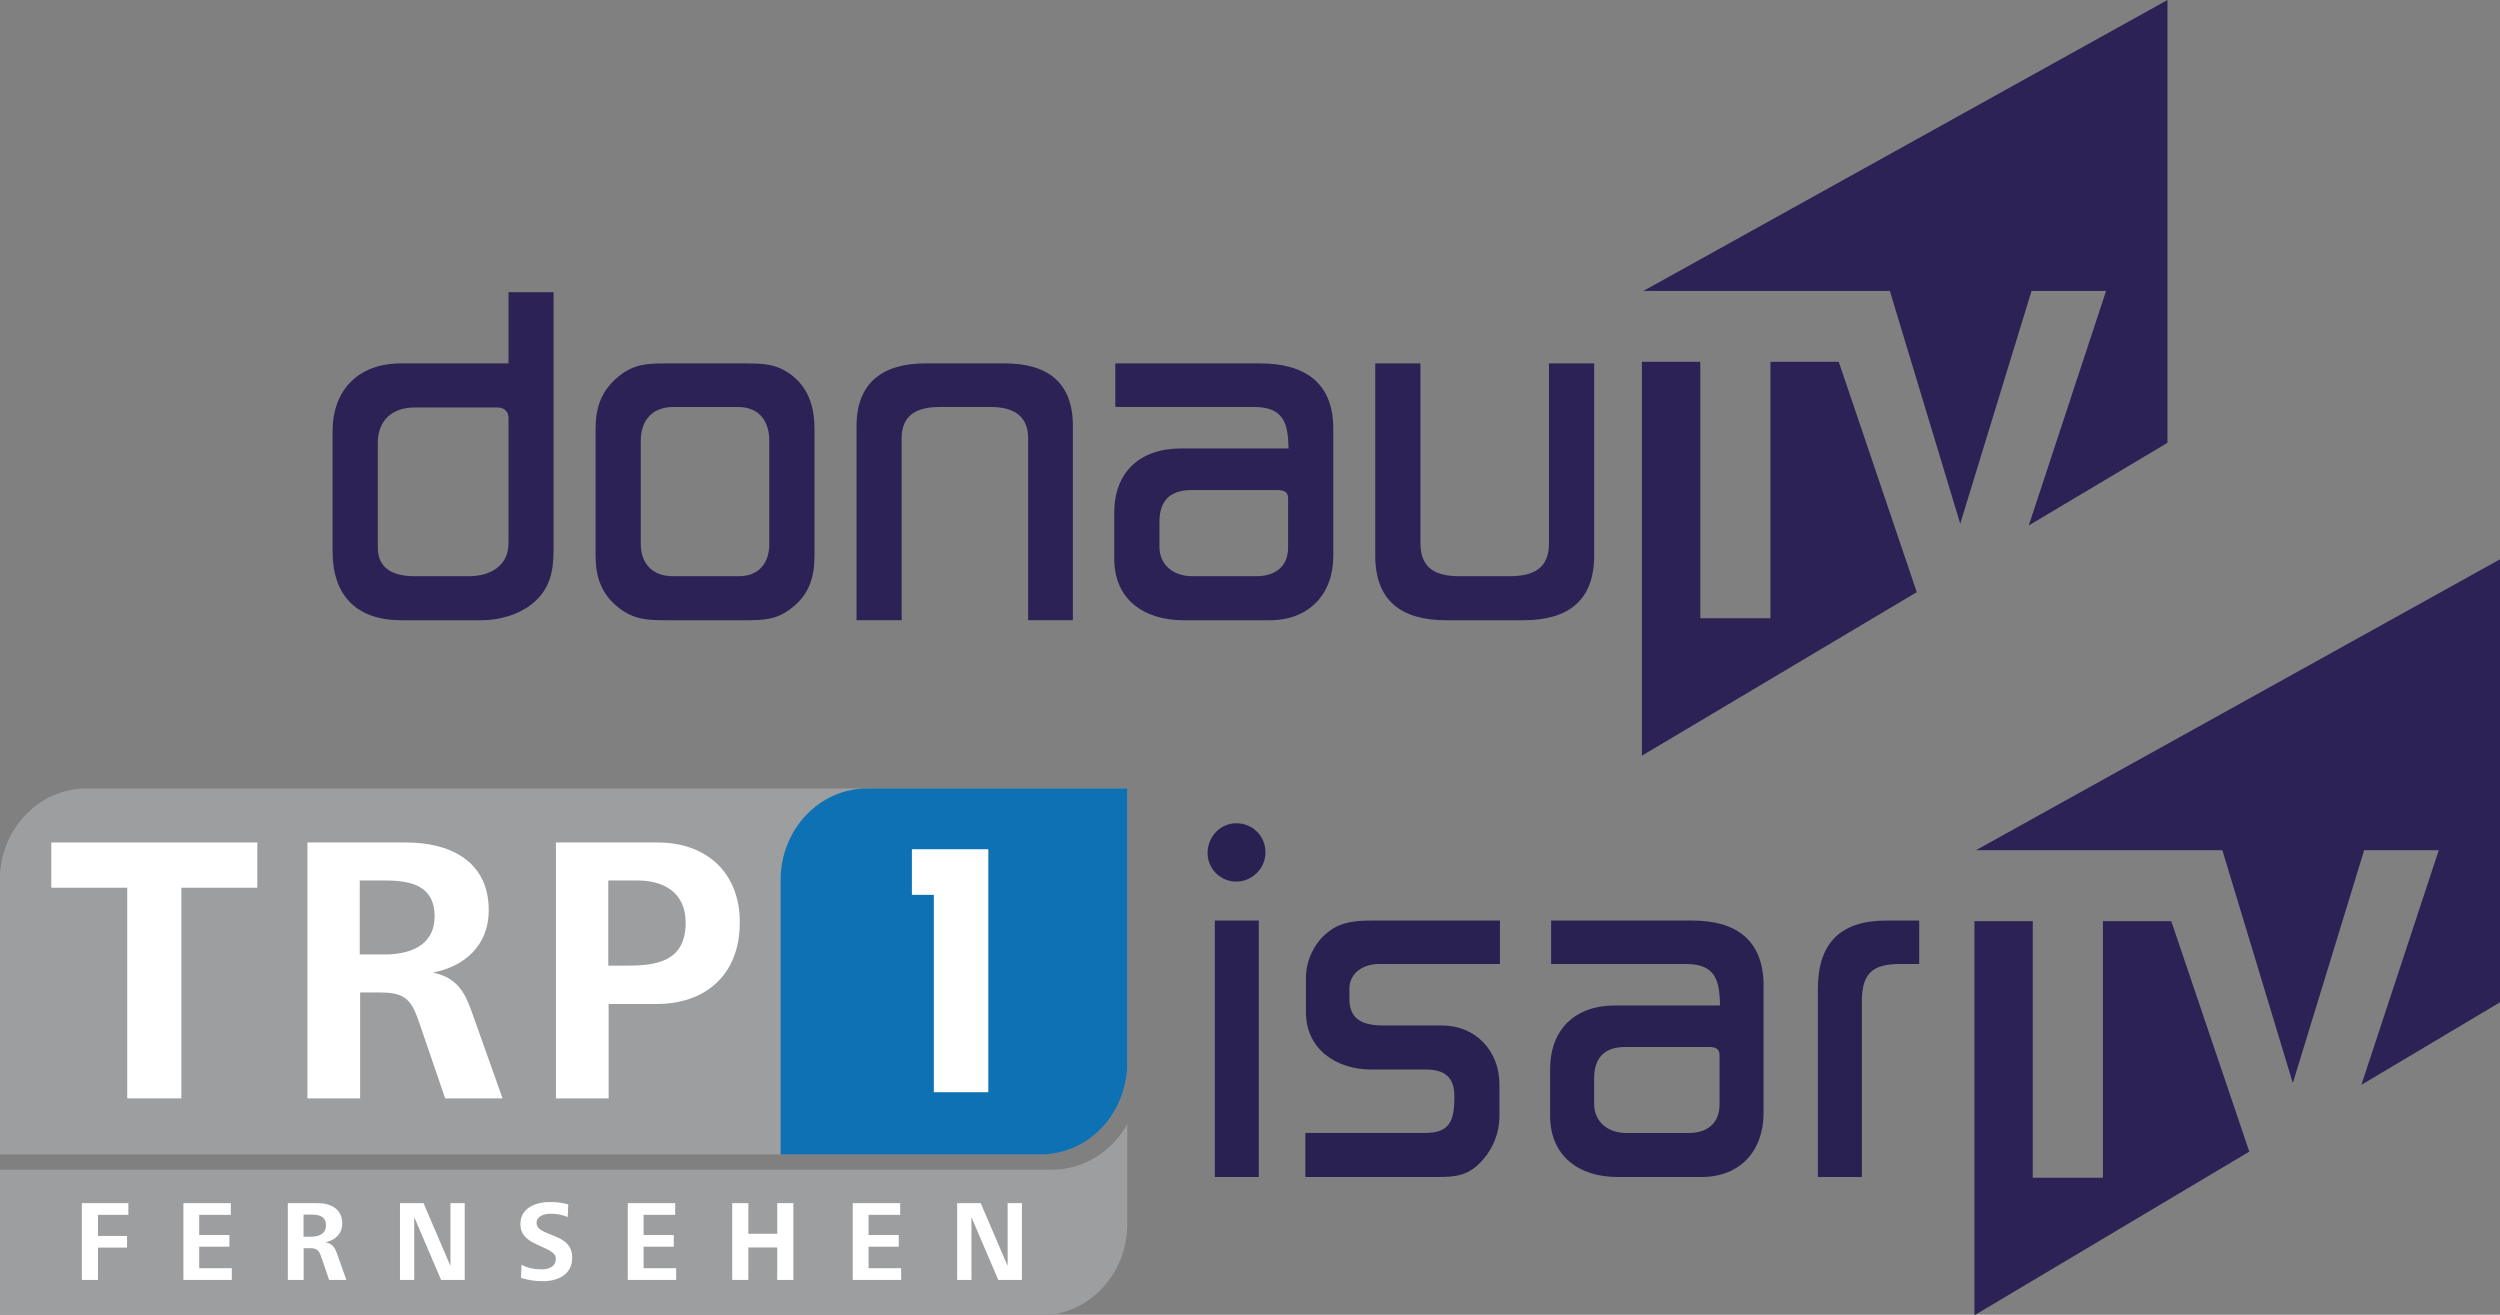
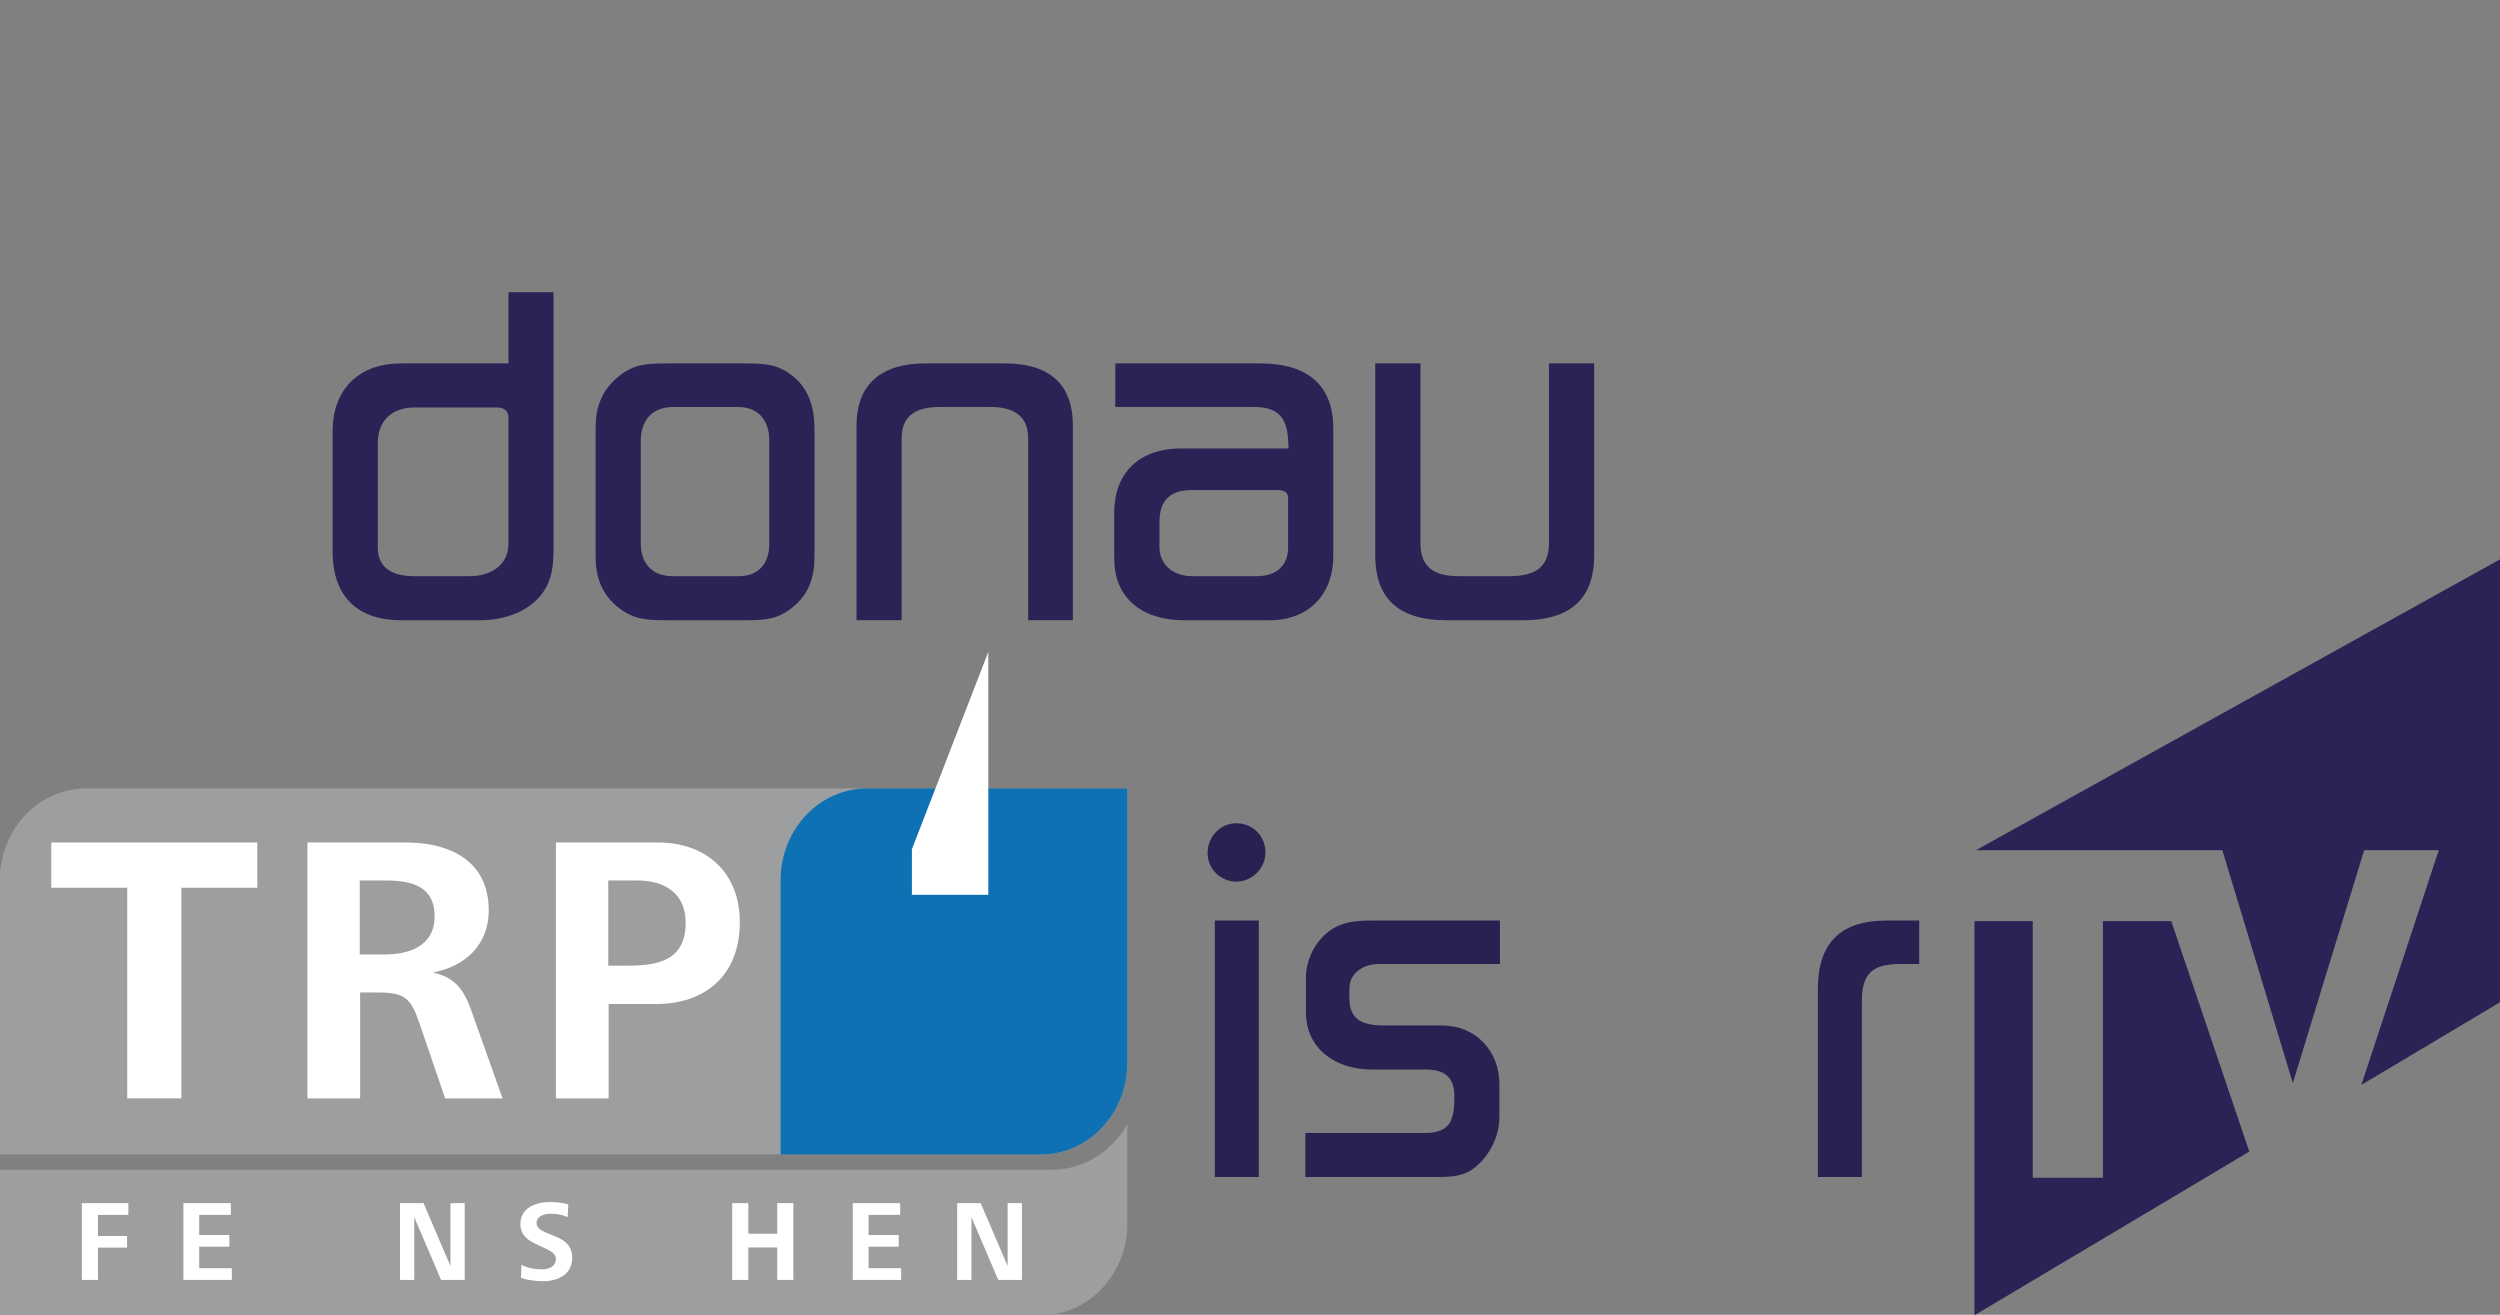
<svg xmlns="http://www.w3.org/2000/svg" height="315.54" width="600" version="1.1" viewBox="0 0 158.75 83.486">
  <rect x="0" y="0" width="158.75" height="83.486" fill="#808080" stroke="none" />
  <g transform="translate(153.77 35.958)">
    <path d="m-89.979-12.883h-5.034c-2.7 0-4.367 1.233-4.367 3.971v12.338h2.865v-11.553c0-1.534 1.034-1.989 2.435-1.989h3.198c1.372 0 2.4 0.485 2.4 1.989v11.552h2.84v-12.337c0-2.767-1.6-3.971-4.337-3.971m18.004 11.685c0 1.204-0.8 1.827-2.004 1.827h-4.103c-1.13 0-2.062-0.683-2.062-1.857v-1.6c0-1.329 0.668-2.011 2.033-2.011h5.468c0.367 0 0.668 0.096 0.668 0.521zm-1.769-11.685h-9.204v2.767h8.8c1.901 0 2.173 1.042 2.202 2.635h-6.833c-2.598 0-4.235 1.497-4.235 4.074v2.929c0 2.606 1.901 3.905 4.404 3.905h5.468c2.495 0 4.036-1.659 4.036-4.066v-8.11c0-2.899-1.805-4.132-4.638-4.132m-31.176 11.494c0 1.167-0.66 2.018-1.93 2.018h-4.2c-1.3 0-2.03-0.815-2.03-2.055v-6.547c0-1.262 0.7-2.143 2.06-2.143h4.11c1.36 0 1.99 0.91 1.99 2.143zm1.51-10.679c-0.97-0.785-1.84-0.815-3.04-0.815h-4.97c-1.26 0-2.1 0.03-3.09 0.844-1.07 0.881-1.44 1.953-1.44 3.288v8.11c0 1.299 0.37 2.407 1.44 3.251 0.99 0.785 1.86 0.815 3.09 0.815h4.97c1.2 0 2.03-0.029 3-0.815 1.07-0.844 1.4-1.952 1.4-3.251v-8.11c0-1.269-0.33-2.473-1.36-3.317m48-0.815v11.428c0 1.629-1.035 2.084-2.532 2.084h-3.134c-1.497 0-2.495-0.455-2.495-2.114v-11.398h-2.87v12.205c0 2.87 1.666 4.103 4.499 4.103h4.903c2.833 0 4.499-1.233 4.499-4.103v-12.206zm-66.07 11.428c0 1.431-1.17 2.084-2.51 2.084h-3.46c-1.27 0-2.33-0.426-2.33-1.827v-6.642c0-1.395 0.89-2.245 2.33-2.245h5.27c0.4 0 0.7 0.227 0.7 0.653zm0-11.428h-6.84c-2.7 0-4.33 1.696-4.33 4.294v7.655c0 2.767 1.5 4.36 4.37 4.36h5.03c1.17 0 2.37-0.323 3.27-1.042 1.13-0.91 1.36-2.048 1.36-3.413v-16.375h-2.86z" stroke-width=".734" fill="#2c2255" />
-     <path d="m-49.413-17.485h15.648l4.469 14.782 4.529-14.782h4.734l-4.91 14.892 8.807-5.247v-28.118zm8.066 4.499v16.287h-4.455v-16.287h-3.707v25.014l17.454-10.386-4.955-14.628z" stroke-width=".734" fill="#2c2255" />
    <g transform="matrix(.451 0 0 .451 -116.27 -76.742)">
      <path d="m64.883 255.13h-148.06v20.5h146.55c6.738 0 12.201-5.77 12.201-12.88v-14.06c-2.136 3.84-6.122 6.44-10.691 6.44" fill="#9c9e9f" />
      <path d="m-70.973 201.44c-6.739 0-12.202 5.77-12.202 12.88v38.66h146.55c6.736 0 12.2-5.77 12.2-12.89v-38.65z" fill="#9c9e9f" />
      <path d="m38.966 201.44c-6.74 0-12.203 5.77-12.203 12.88v38.66h36.608c6.74 0 12.203-5.77 12.203-12.89v-38.65z" fill="#0e71b4" />
      <g fill="#fff">
-         <path d="m45.245 210v6.42h3.089v27.79h7.672v-34.21z" />
+         <path d="m45.245 210v6.42h3.089h7.672v-34.21z" />
        <path d="m-57.611 215.42v29.66h-7.623v-29.66h-10.691v-6.37h29.006v6.37z" />
        <path d="m-28.863 214.4h-3.632v10.42h3.428c3.479 0 7.111-1.13 7.111-5.4 0-4.21-3.223-5.02-6.907-5.02m8.39 30.68-3.529-10.32c-1.177-3.51-1.944-4.59-5.679-4.59h-2.763v14.91h-7.418v-36.03h13.916c5.831 0 11.612 2.38 11.612 9.56 0 4.97-3.479 7.94-7.878 8.75 3.069 0.65 4.348 2.33 5.422 5.35l4.4 12.37z" />
        <path d="m6.639 214.4h-4.143v11.99h2.66c4.143 0 8.236-0.59 8.236-6.05 0-4.27-3.121-5.94-6.753-5.94m2.66 17.39h-6.753v13.29h-7.418v-36.03h14.375c6.548 0 11.51 4 11.51 11.24 0 7.67-5.115 11.5-11.715 11.5" />
        <path d="m-69.357 261.48v2.97h4.098v1.64h-4.098v4.55h-2.271v-10.81h6.553v1.65z" />
        <path d="m-57.325 270.64v-10.81h6.676v1.65h-4.451v2.84h4.251v1.64h-4.251v3.03h4.589v1.65z" />
-         <path d="m-39.324 261.44h-1.089v3.12h1.028c1.044 0 2.133-0.34 2.133-1.62 0-1.26-0.967-1.5-2.072-1.5m2.517 9.2-1.059-3.09c-0.353-1.06-0.582-1.38-1.703-1.38h-0.829v4.47h-2.225v-10.81h4.175c1.749 0 3.483 0.72 3.483 2.87 0 1.49-1.044 2.38-2.363 2.63 0.921 0.19 1.304 0.69 1.627 1.6l1.319 3.71z" />
        <path d="m-21.046 270.64-3.775-8.83v8.83h-2.011v-10.81h3.315l3.791 8.85v-8.85h2.01v10.81z" />
        <path d="m-6.651 270.82c-1.059 0-2.134-0.13-3.147-0.47l0.077-1.85c0.889 0.49 1.872 0.65 2.869 0.65 0.952 0 1.965-0.36 1.965-1.51 0-0.82-1.089-1.26-1.826-1.6l-1.044-0.49c-1.198-0.56-2.119-1.31-2.119-2.78 0-2.35 2.287-3.1 4.16-3.1 0.874 0 1.734 0.1 2.579 0.34l-0.077 1.78c-0.721-0.32-1.58-0.47-2.363-0.47-0.844 0-2.026 0.26-2.026 1.33 0 0.75 0.89 1.15 1.566 1.43l1.105 0.45c1.351 0.55 2.348 1.31 2.348 3 0 2.37-2.056 3.29-4.067 3.29" />
-         <path d="m5.242 270.64v-10.81h6.676v1.65h-4.452v2.84h4.252v1.64h-4.252v3.03h4.589v1.65z" />
        <path d="m26.283 270.64v-4.57h-4.067v4.57h-2.272v-10.81h2.272v4.31h4.067v-4.31h2.271v10.81z" />
        <path d="m36.917 270.64v-10.81h6.676v1.65h-4.45v2.84h4.251v1.64h-4.251v3.03h4.588v1.65z" />
        <path d="m57.405 270.64-3.775-8.83v8.83h-2.011v-10.81h3.315l3.791 8.85v-8.85h2.01v10.81z" />
      </g>
    </g>
    <g transform="matrix(.517 0 0 .517 -9.47 -30.036)">
      <g fill="#2a2153">
        <path d="m-129.9 101.61h5.4v31.5h-5.4zm2.64-4.782c-1.95 0-3.53-1.572-3.53-3.519 0-1.952 1.52-3.649 3.53-3.649s3.58 1.572 3.58 3.584c0 1.952-1.64 3.584-3.58 3.584" />
        <path d="m-109.78 106.95c-1.83 0-3.59 1.07-3.59 3.02v1.26c0 2.77 1.95 3.27 4.34 3.27h7.04c4.151 0 7.046 3.14 7.046 7.23v3.96c0 1.95-0.758 3.84-2.011 5.28-1.702 1.95-3.205 2.14-5.665 2.14h-16.16v-5.41h14.72c3.21 0 3.58-1.76 3.58-4.52 0-2.39-1.26-3.27-3.52-3.27h-6.66c-4.28 0-8.05-2.45-8.05-7.05v-4.21c0-2.2 1.07-4.4 2.83-5.72 1.57-1.19 3.39-1.32 5.28-1.32h15.717v5.34z" />
-         <path d="m-67.908 118.14c0-0.81-0.565-1-1.258-1h-10.313c-2.577 0-3.834 1.32-3.834 3.9v3.08c0 2.26 1.762 3.58 3.898 3.58h7.733c2.266 0 3.774-1.19 3.774-3.52zm-2.202 14.97h-10.313c-4.713 0-8.297-2.52-8.297-7.55v-5.65c0-4.97 3.08-7.87 7.983-7.87h12.893c-0.064-3.08-0.568-5.09-4.152-5.09h-16.599v-5.34h17.352c5.347 0 8.741 2.39 8.741 7.98v15.66c0 4.65-2.89 7.86-7.608 7.86" />
        <path d="m-45.271 106.95c-3.395-0.06-5.157 0.7-5.157 4.53v21.63h-5.406v-23.08c0-5.65 2.765-8.42 8.426-8.42h4.024v5.34z" />
      </g>
      <path fill="#2c2255" d="m-36.423 92.973h30.272l8.655 28.597 8.762-28.597h9.163l-9.503 28.817 17.038-10.15v-54.406zm15.603 8.707v31.52h-8.62v-31.52h-7.159v48.41l33.756-20.1-9.585-28.31z" />
    </g>
  </g>
</svg>